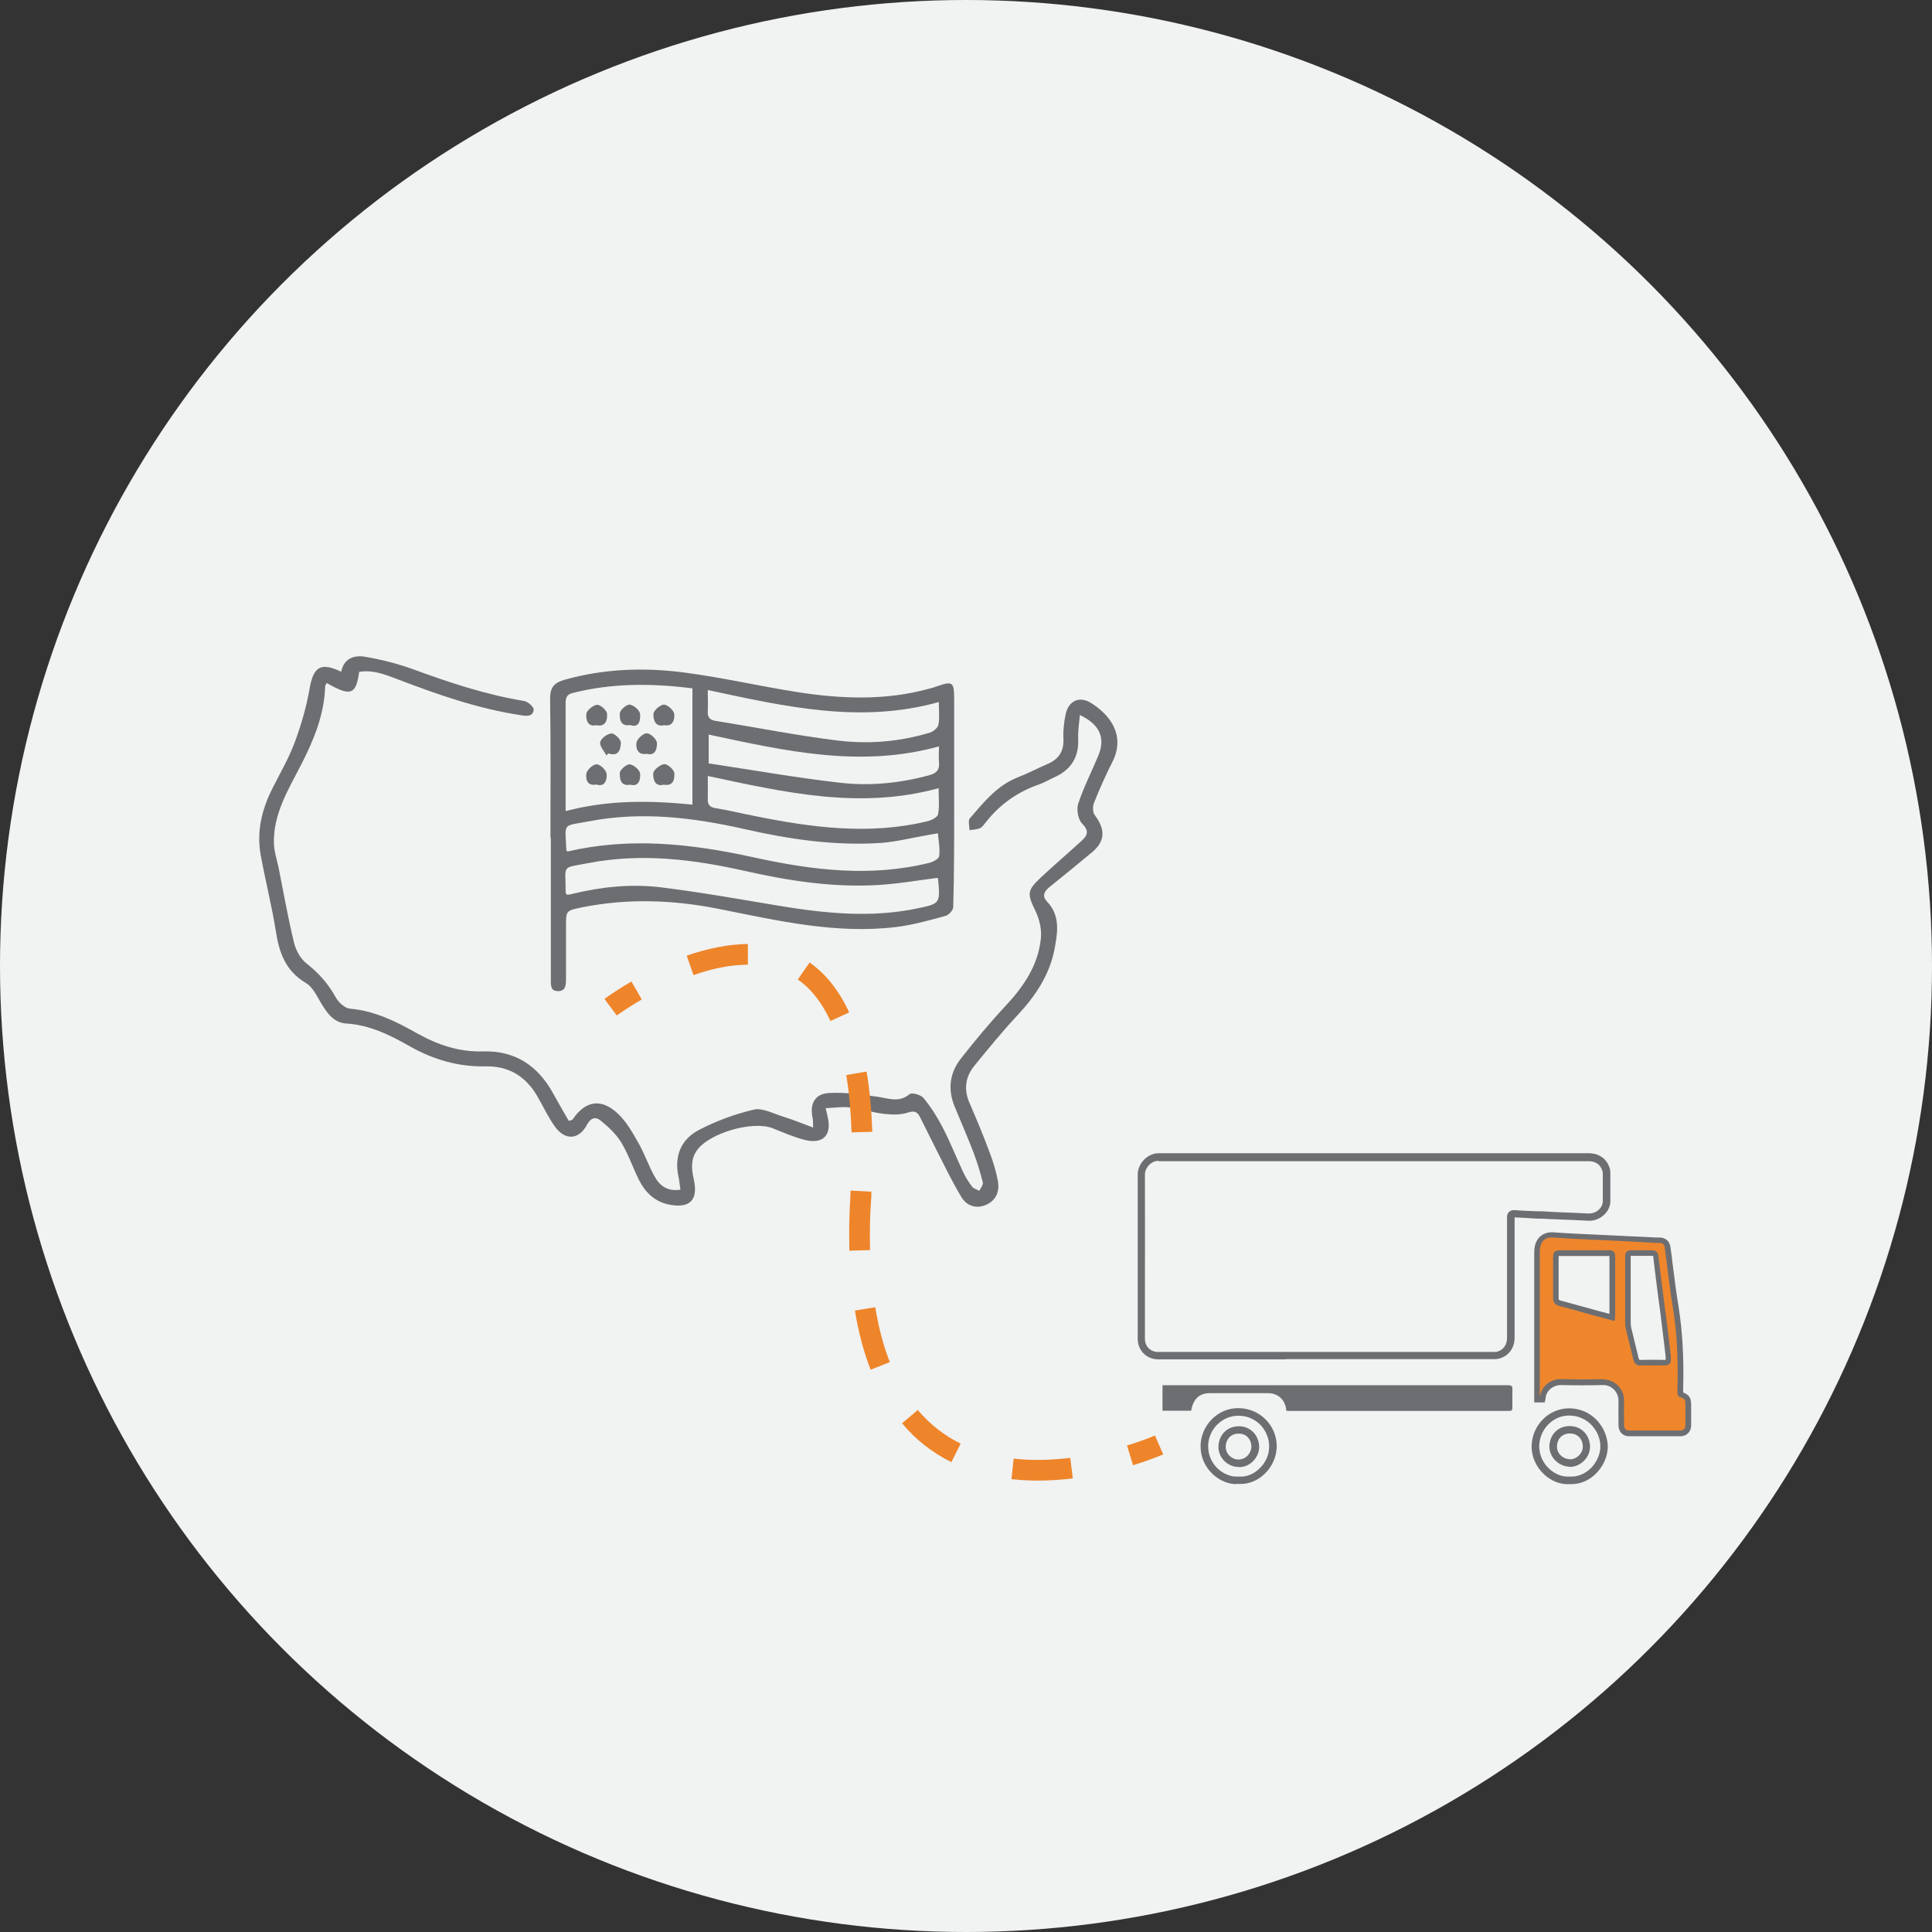
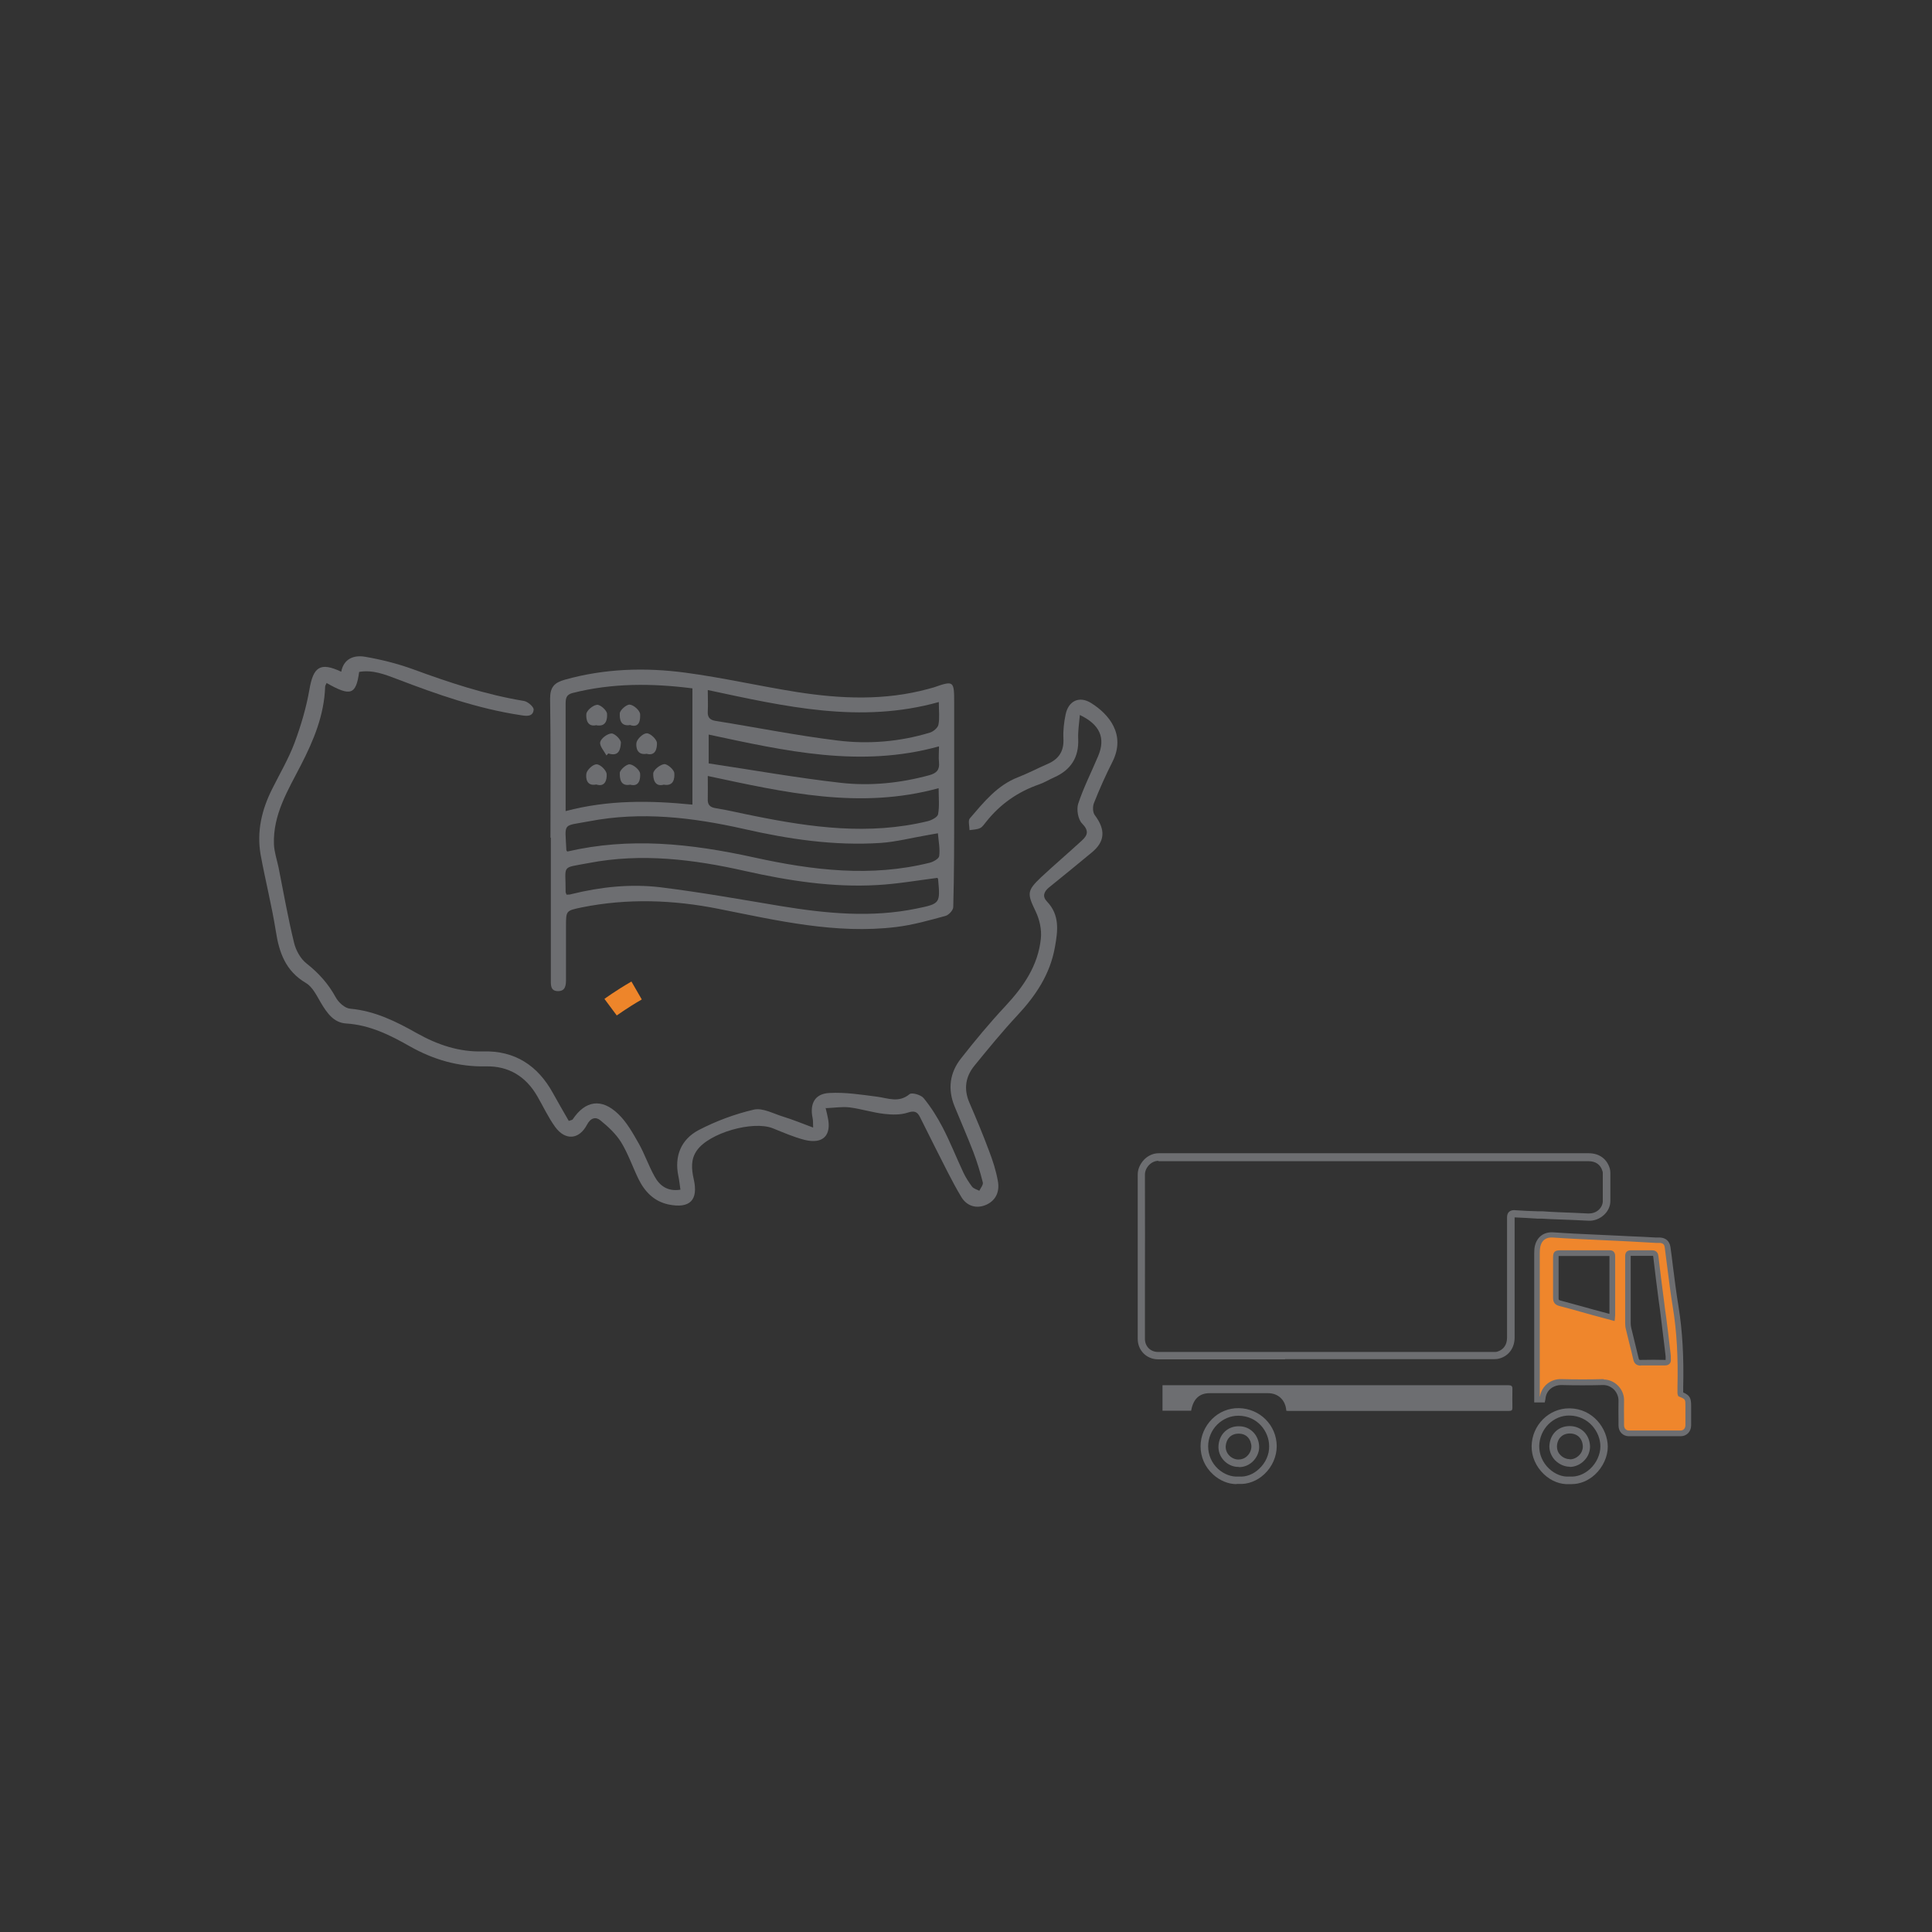
<svg xmlns="http://www.w3.org/2000/svg" viewBox="0 0 104.52 104.52">
  <rect x="0" y="0" width="104.52" height="104.52" fill="#333333" stroke="none" />
  <defs>
    <style>.d{fill:#ef862c;}.e{fill:#f1f2f2;}.f{fill:#ee852a;}.g{fill:#6d6e71;}</style>
  </defs>
  <g id="a" />
  <g id="b">
    <g id="c">
      <g>
-         <circle class="e" cx="52.26" cy="52.26" r="52.26" />
        <path class="d" d="M83.44,75.72h-.29v-.2c0-2.57,0-5.14,0-7.72,0-.12,0-.25,.04-.37,.1-.43,.42-.64,.85-.61,.38,.03,.77,.05,1.15,.07,.98,.05,1.97,.1,2.95,.14,.55,.03,1.1,.05,1.66,.08,.24,.01,.38,.13,.41,.37,.14,1.08,.27,2.17,.44,3.24,.23,1.44,.29,2.88,.25,4.33,0,.11,0,.23,0,.34,0,.01,0,.02,0,.03,.37,.16,.42,.23,.42,.63,0,.35,0,.7,0,1.05,0,.25-.17,.44-.42,.44-.93,0-1.86,0-2.78,0-.25,0-.42-.18-.42-.44,0-.45-.01-.89,0-1.34,.02-.54-.47-1-.98-.99-.76,.02-1.52,.02-2.28,0-.47-.01-.94,.31-1,.87,0,.02,0,.05-.01,.07Zm4.63-5.92c0,.59,0,1.18,0,1.77,0,.1,.01,.2,.04,.3,.13,.55,.27,1.1,.4,1.64,.04,.16,.12,.21,.28,.21,.42,0,.84-.01,1.26,0,.18,0,.24-.06,.21-.23,0-.04,0-.08,0-.13-.09-.69-.17-1.38-.26-2.07-.14-1.11-.29-2.21-.42-3.32-.02-.16-.1-.19-.22-.19-.37,0-.73,0-1.1,0-.14,0-.19,.04-.18,.19,0,.61,0,1.22,0,1.83Zm-.88,1.47c0-.06,.02-.1,.02-.13,0-1.07,0-2.13,0-3.2,0-.14-.07-.16-.18-.16-.88,0-1.76,0-2.64,0-.21,0-.24,.03-.24,.24,0,.73,0,1.46,0,2.19,0,.17,.06,.24,.22,.29,.61,.16,1.21,.34,1.82,.5,.33,.09,.66,.18,.99,.27Z" />
        <path class="g" d="M89.51,77.7c-.46,0-.92,0-1.38,0-.33,0-.57-.24-.57-.59v-.24c0-.36-.01-.73,0-1.1,0-.21-.08-.42-.24-.59-.16-.16-.37-.25-.58-.25-.74,.02-1.51,.02-2.29,0-.37,0-.79,.24-.84,.73,0,.02,0,.04-.01,.06l-.03,.15h-.57v-1.64c0-2.14,0-4.29,0-6.43,0-.16,.01-.29,.04-.41,.12-.49,.5-.76,1.01-.72,.4,.03,.81,.05,1.15,.07,.85,.04,1.71,.08,2.56,.12l.39,.02c.48,.02,.96,.04,1.44,.07h.22c.32,.02,.51,.2,.56,.51,.05,.34,.09,.68,.13,1.01,.09,.73,.19,1.49,.31,2.23,.21,1.31,.29,2.73,.25,4.36,0,.08,0,.16,0,.25v.02c.36,.16,.43,.3,.43,.73v.31c0,.25,0,.49,0,.74,0,.34-.24,.59-.57,.59-.46,0-.93,0-1.4,0Zm-2.75-3.07c.28,0,.56,.12,.77,.33,.22,.22,.34,.52,.33,.81-.01,.36,0,.73,0,1.09v.24c0,.18,.11,.29,.27,.29,.93,0,1.86,0,2.78,0,.16,0,.27-.11,.27-.29,0-.25,0-.49,0-.74v-.31c0-.34,0-.36-.33-.49l-.06-.03-.02-.07s-.02-.04-.02-.08v-.09c0-.09,0-.17,0-.26,.04-1.61-.04-3.02-.25-4.3-.12-.74-.22-1.5-.31-2.24-.04-.34-.09-.67-.13-1.01-.02-.16-.1-.23-.27-.24h-.22c-.48-.03-.96-.05-1.44-.08l-.39-.02c-.85-.04-1.71-.08-2.56-.12-.34-.02-.75-.04-1.16-.07-.37-.03-.61,.14-.69,.49-.02,.1-.03,.21-.03,.34,0,2.14,0,4.29,0,6.43v1.34h.01c.09-.56,.58-.96,1.15-.94,.77,.02,1.53,.02,2.27,0h.03Zm4.3,.76h0Zm-2.29-1.51c-.23,0-.36-.11-.41-.33-.07-.3-.14-.6-.22-.9-.06-.25-.12-.49-.18-.74-.03-.11-.04-.22-.04-.34,0-.44,0-.88,0-1.32v-.94c0-.44,0-.89,0-1.33,0-.07,0-.18,.08-.26,.08-.08,.18-.08,.25-.08,.25,0,.5,0,.74,0,.12,0,.24,0,.36,0,.09,0,.34,0,.37,.32,.09,.78,.19,1.57,.29,2.33,.04,.33,.08,.66,.13,.98,.07,.55,.14,1.09,.2,1.64l.05,.44s0,.05,0,.07c0,.02,0,.03,0,.05,0,.05,.03,.2-.06,.3-.1,.11-.25,.1-.3,.1-.36,0-.76,0-1.26,0h-.02Zm-.55-5.94s0,.02,0,.03c0,.45,0,.9,0,1.34v.94c0,.44,0,.88,0,1.32,0,.09,.01,.18,.03,.27,.06,.25,.12,.49,.18,.74,.07,.3,.15,.6,.22,.9,.02,.08,.03,.1,.13,.09,.5-.01,.9-.01,1.27,0,.03,0,.05,0,.06,0,0-.01,0-.03,0-.05,0-.03,0-.06,0-.09,0-.01,0-.03,0-.04l-.05-.44c-.07-.55-.13-1.09-.2-1.64-.04-.33-.08-.66-.13-.98-.1-.77-.2-1.56-.29-2.34,0-.03-.01-.05-.01-.05,0,0-.02,0-.06,0-.12,0-.24,0-.36,0-.25,0-.5,0-.75,0-.01,0-.02,0-.03,0Zm-.9,3.52l-.48-.13c-.23-.06-.45-.12-.67-.18-.2-.06-.41-.11-.61-.17-.4-.11-.8-.23-1.21-.33-.23-.06-.33-.2-.33-.44,0-.5,0-1.02,0-1.51,0-.22,0-.45,0-.67,0-.3,.09-.39,.39-.39,.46,0,.93,0,1.39,0,.42,0,.83,0,1.25,0h0c.08,0,.18,0,.25,.08,.05,.05,.08,.13,.08,.23,0,.74,0,1.48,0,2.22v.97s0,.07-.01,.1c0,.01,0,.03,0,.05l-.02,.17Zm-3-3.52s0,.04,0,.09c0,.22,0,.45,0,.67,0,.5,0,1.01,0,1.52,0,.1,0,.11,.11,.14,.41,.11,.81,.22,1.21,.33,.2,.06,.41,.11,.61,.17,.22,.06,.45,.12,.67,.18l.15,.04v-.91c0-.74,0-1.48,0-2.22h-.03c-.42,0-.83,0-1.25,0-.46,0-.93,0-1.39,0-.04,0-.07,0-.08,0Z" />
        <path class="g" d="M69.59,76.32c-.01-.08-.02-.16-.04-.24-.12-.43-.47-.71-.95-.71-1.05,0-2.11,0-3.16,0-.56,0-.89,.32-1,.95h-1.55v-1.38h.2c6.17,0,12.34,0,18.5,0,.18,0,.24,.04,.23,.23-.01,.33,0,.66,0,.99,0,.13-.04,.17-.18,.17-3.98,0-7.95,0-11.93,0-.04,0-.08,0-.13-.01Z" />
        <path class="g" d="M66.89,80.29c-.44,0-.9-.19-1.26-.52-.44-.4-.68-.94-.68-1.53,0-.55,.23-1.08,.62-1.47,.39-.39,.91-.6,1.45-.59,1.14,.02,2.04,.92,2.05,2.05,0,.56-.24,1.12-.67,1.52-.39,.37-.9,.56-1.38,.53-.04,0-.08,0-.12,0Zm.1-3.7c-.42,0-.82,.17-1.13,.47-.32,.31-.5,.75-.5,1.18,0,.47,.19,.91,.54,1.23,.32,.29,.73,.44,1.1,.41h.03c.38,.03,.78-.12,1.09-.42,.35-.32,.55-.78,.54-1.22,0-.8-.63-1.64-1.65-1.65h-.02Zm.03,2.77h-.03c-.3,0-.59-.14-.79-.36-.2-.22-.3-.5-.28-.79,.04-.62,.5-1.06,1.11-1.05,.31,0,.58,.12,.78,.33,.2,.21,.31,.5,.31,.8h0c0,.29-.14,.58-.35,.78-.2,.19-.46,.3-.73,.3Zm-.02-1.8c-.39,0-.66,.27-.69,.67-.01,.18,.05,.36,.18,.5,.13,.14,.32,.23,.51,.23,.17,0,.34-.06,.47-.19,.14-.13,.22-.31,.23-.5,0-.19-.07-.38-.19-.51-.12-.13-.29-.2-.49-.2h-.02Z" />
        <path class="g" d="M85.02,80.29s-.07,0-.11,0c-.49,.03-.99-.16-1.39-.54-.43-.41-.67-.96-.66-1.52,.02-1.13,.93-2.04,2.03-2.04h.03c1.26,.02,2.05,1.09,2.06,2.07,0,.54-.26,1.11-.69,1.51-.37,.34-.81,.52-1.27,.52Zm-.11-.41h.01c.39,.03,.78-.12,1.1-.41,.35-.32,.56-.79,.56-1.22,0-.79-.64-1.65-1.66-1.67-.89-.02-1.63,.73-1.65,1.65,0,.45,.18,.89,.53,1.22,.32,.3,.72,.46,1.09,.43h.01Zm.02-.53h0c-.29,0-.58-.13-.8-.35-.2-.21-.31-.48-.31-.75,.02-.65,.47-1.1,1.1-1.1h0c.62,0,1.08,.46,1.1,1.1,0,.27-.1,.55-.31,.76-.21,.22-.5,.35-.79,.35Zm0-.4h0c.18,0,.36-.08,.5-.22,.13-.13,.2-.3,.2-.47-.01-.43-.29-.71-.7-.71-.41,0-.69,.28-.7,.71,0,.17,.06,.33,.19,.46,.14,.14,.32,.22,.51,.22h0Z" />
        <path class="g" d="M69.52,73.54c-2.29,0-4.57,0-6.86,0-.63,0-1.11-.48-1.11-1.11,0-.78,0-1.57,0-2.35,0-2.14,0-4.36,0-6.54,0-.29,.13-.58,.35-.81,.22-.22,.5-.34,.78-.34h0c.97,0,1.96,0,2.92,0,.39,0,.78,0,1.17,0h19.18c.57,0,.99,.31,1.14,.83,.02,.08,.03,.16,.03,.23v.32c0,.39,0,.8,0,1.2,0,.29-.13,.56-.35,.76-.23,.21-.54,.33-.84,.31-.54-.03-1.09-.05-1.62-.07-.29-.01-.58-.02-.87-.04h-.24c-.41-.03-.84-.05-1.26-.07h0c0,2.01,0,4.05,0,6.01v.49c0,.55-.31,.99-.81,1.13-.09,.03-.19,.04-.3,.04-3.77,0-7.54,0-11.3,0Zm-6.85-10.74c-.18,0-.36,.08-.5,.22-.14,.14-.23,.34-.23,.52,.01,2.18,0,4.4,0,6.54,0,.78,0,1.57,0,2.35,0,.41,.3,.71,.71,.71,6.06,0,12.11,0,18.17,0,.08,0,.14,0,.19-.02,.33-.1,.52-.37,.52-.75v-.49c0-1.97,0-4,0-6,0-.1,.01-.23,.11-.32,.1-.09,.23-.1,.32-.09,.42,.03,.84,.05,1.25,.06h.24c.29,.02,.58,.04,.87,.05,.53,.02,1.08,.04,1.62,.07,.2,0,.4-.06,.55-.2,.14-.13,.22-.3,.22-.47,0-.4,0-.8,0-1.19v-.32s0-.08-.02-.12c-.1-.34-.36-.53-.75-.53h-19.18c-.39,0-.78,0-1.17,0-.96,0-1.95,0-2.92,0h0Z" />
        <path class="g" d="M29.78,45.32c0-2.51,.02-5.01-.02-7.52,0-.63,.23-.87,.8-1.03,2.14-.6,4.33-.67,6.51-.38,2.03,.27,4.02,.73,6.05,1.05,2.37,.37,4.75,.47,7.1-.17,.1-.03,.19-.05,.29-.08,1.09-.38,1.11-.36,1.11,.83,0,1.87,0,3.74,0,5.61,0,1.81,0,3.63-.05,5.44,0,.17-.24,.43-.42,.48-.88,.24-1.76,.49-2.66,.6-3.27,.4-6.44-.35-9.61-.98-2.45-.49-4.93-.58-7.41-.08-.85,.18-.85,.17-.85,1.02,0,.95,0,1.91,0,2.86,0,.32-.02,.65-.43,.65-.43,0-.39-.36-.39-.66,0-2.55,0-5.09,0-7.64Zm7.68-1.8v-6.28c-2.2-.28-4.35-.29-6.48,.25-.37,.09-.38,.32-.38,.62,0,1.55,0,3.1,0,4.65,0,.35,0,.7,0,1.12,2.31-.61,4.56-.58,6.86-.35Zm13.27,3.97c-1.1,.14-2.18,.33-3.26,.39-2.42,.14-4.8-.23-7.16-.76-2.79-.63-5.61-.98-8.46-.43-1.53,.29-1.24,.06-1.25,1.57,0,.04,.03,.07,.05,.14,.09,0,.18,0,.27-.03,1.58-.39,3.19-.56,4.8-.37,2.19,.27,4.36,.66,6.53,1.02,2.45,.4,4.9,.64,7.35,.13,1.27-.26,1.27-.28,1.15-1.59,0-.02-.02-.03-.04-.07Zm-20.05-1.42c3.37-.78,6.63-.45,10.13,.32,3.14,.69,6.31,1.08,9.5,.28,.19-.05,.49-.22,.5-.36,.05-.38-.03-.78-.07-1.23-.25,.04-.44,.08-.62,.11-.82,.14-1.63,.35-2.45,.41-2.52,.17-5-.2-7.45-.76-2.76-.62-5.54-.95-8.34-.41-1.48,.28-1.31,.03-1.24,1.56,0,.02,.02,.03,.05,.08Zm7.61-4.08c0,.47,.01,.84,0,1.21-.02,.35,.12,.48,.47,.53,.69,.11,1.36,.28,2.04,.41,3.11,.63,6.22,1.05,9.37,.29,.22-.05,.55-.22,.58-.38,.08-.43,.03-.88,.03-1.41-4.26,1.17-8.32,.23-12.49-.66Zm0-4.67c0,.47,.02,.82,0,1.17-.02,.32,.12,.46,.42,.51,2.2,.35,4.38,.79,6.59,1.06,1.68,.21,3.38,.07,5.02-.43,.18-.06,.42-.26,.45-.43,.07-.36,.02-.74,.02-1.22-4.25,1.19-8.33,.24-12.5-.65Zm12.5,3.06c-4.25,1.18-8.33,.24-12.45-.64v1.56c2.4,.36,4.76,.78,7.14,1.05,1.6,.18,3.21,.02,4.79-.41,.4-.11,.57-.29,.53-.7-.03-.25,0-.51,0-.85Z" />
        <path class="g" d="M44.66,59.92c.07,.29,.1,.41,.12,.52,.22,.98-.25,1.47-1.24,1.23-.59-.15-1.16-.4-1.73-.63-1.08-.43-3.45,.25-4.11,1.2-.34,.48-.29,1.01-.17,1.55,.26,1.14-.21,1.61-1.37,1.37-.78-.17-1.28-.69-1.62-1.38-.32-.66-.56-1.37-.94-1.99-.28-.45-.7-.84-1.12-1.18-.24-.2-.52-.15-.72,.23-.43,.82-1.18,.88-1.73,.12-.37-.51-.64-1.1-.96-1.65-.62-1.08-1.56-1.65-2.79-1.62-1.48,.03-2.82-.36-4.1-1.08-1.07-.61-2.17-1.16-3.45-1.24-.68-.04-1.04-.57-1.37-1.12-.23-.39-.45-.86-.81-1.07-1.1-.65-1.45-1.64-1.63-2.82-.22-1.38-.57-2.75-.82-4.12-.22-1.26,.06-2.44,.63-3.57,.41-.82,.88-1.62,1.2-2.47,.35-.94,.64-1.92,.81-2.9,.21-1.22,.58-1.5,1.72-.96,.14-.72,.7-.91,1.29-.81,.87,.15,1.75,.37,2.58,.67,1.96,.72,3.94,1.38,6.01,1.72,.21,.03,.54,.32,.53,.47-.03,.4-.4,.35-.7,.3-2.32-.35-4.51-1.12-6.68-1.95-.66-.25-1.33-.52-2.06-.39-.17,1.24-.46,1.34-1.76,.6-.03,.07-.08,.14-.08,.2-.05,1.53-.62,2.9-1.31,4.24-.7,1.36-1.52,2.68-1.46,4.29,.02,.42,.16,.83,.25,1.25,.27,1.36,.51,2.73,.84,4.08,.1,.41,.35,.86,.67,1.11,.66,.52,1.18,1.1,1.58,1.83,.15,.28,.5,.6,.79,.62,1.33,.12,2.48,.69,3.61,1.33,1.11,.62,2.27,1.02,3.57,.98,1.72-.05,2.96,.76,3.78,2.25,.28,.51,.58,1.02,.86,1.51,.14-.05,.19-.05,.21-.08,.68-1.02,1.56-1.17,2.47-.29,.46,.44,.79,1.04,1.11,1.6,.32,.57,.53,1.2,.85,1.77,.28,.52,.72,.83,1.4,.72-.04-.27-.06-.5-.11-.73-.23-1.09,.15-1.99,1.09-2.49,.94-.49,1.96-.87,2.99-1.11,.48-.11,1.06,.22,1.59,.38,.52,.16,1.03,.37,1.62,.59-.01-.26,0-.39-.03-.52-.16-.77,.12-1.31,.9-1.35,.86-.05,1.73,.09,2.59,.2,.6,.08,1.17,.35,1.76-.14,.12-.1,.62,.04,.76,.22,.4,.49,.74,1.03,1.03,1.59,.41,.79,.74,1.63,1.12,2.44,.13,.27,.29,.52,.47,.76,.09,.11,.26,.15,.39,.22,.07-.15,.22-.32,.19-.45-.14-.56-.31-1.11-.51-1.64-.32-.83-.68-1.65-1.02-2.48-.38-.93-.26-1.82,.35-2.59,.76-.97,1.55-1.92,2.39-2.82,.99-1.06,1.78-2.2,1.93-3.67,.05-.48-.07-1.02-.28-1.46-.46-.96-.49-1.11,.29-1.85,.72-.67,1.47-1.31,2.2-1.98,.33-.3,.4-.54,.02-.93-.22-.22-.31-.76-.21-1.07,.29-.88,.72-1.72,1.08-2.58,.41-.97,.1-1.7-.99-2.22-.04,.46-.11,.88-.09,1.3,.04,1-.4,1.67-1.29,2.07-.27,.12-.53,.28-.81,.38-1.16,.4-2.12,1.07-2.88,2.03-.1,.12-.2,.28-.33,.34-.17,.08-.38,.08-.57,.11,0-.22-.09-.52,.02-.64,.75-.87,1.47-1.78,2.6-2.22,.54-.21,1.05-.48,1.58-.71,.62-.26,.92-.69,.88-1.39-.02-.43,.03-.88,.12-1.3,.15-.74,.75-1.02,1.39-.61,.94,.59,1.89,1.69,1.14,3.18-.37,.73-.7,1.47-1,2.23-.07,.18-.07,.5,.05,.65,.59,.79,.56,1.43-.18,2.03-.76,.63-1.53,1.26-2.3,1.88-.28,.23-.37,.49-.11,.76,.7,.73,.59,1.59,.43,2.47-.26,1.47-1.04,2.63-2.04,3.7-.81,.87-1.57,1.8-2.32,2.72-.47,.58-.58,1.24-.28,1.96,.38,.88,.75,1.76,1.08,2.65,.2,.52,.37,1.05,.47,1.6,.11,.55-.07,1.05-.61,1.3-.55,.25-1.07,.07-1.36-.41-.53-.88-.97-1.82-1.44-2.73-.27-.53-.53-1.07-.8-1.6-.14-.28-.3-.36-.66-.24-.39,.13-.85,.12-1.27,.07-.63-.07-1.24-.27-1.87-.35-.4-.05-.81,.02-1.29,.04Z" />
-         <path class="g" d="M35.94,39.23c-.51,.13-.6-.33-.59-.6,0-.19,.37-.51,.57-.51,.2,0,.54,.32,.56,.52,.02,.24-.05,.69-.55,.59Z" />
        <path class="g" d="M32.81,40.87c-.13-.24-.38-.51-.34-.72,.05-.21,.39-.46,.61-.47,.17-.01,.52,.33,.51,.5-.02,.31-.08,.78-.68,.58l-.11,.12Z" />
        <path class="g" d="M32.27,39.23c-.51,.12-.57-.34-.55-.6,.02-.2,.36-.48,.58-.5,.17-.02,.53,.3,.54,.48,.02,.28-.03,.72-.56,.63Z" />
        <path class="g" d="M34.11,39.22c-.57,.11-.59-.36-.58-.62,0-.18,.37-.5,.54-.48,.22,.02,.55,.32,.56,.52,.01,.25,0,.76-.53,.59Z" />
        <path class="g" d="M32.26,42.44c-.54,.11-.57-.36-.54-.58,.03-.21,.36-.52,.56-.51,.2,0,.53,.33,.54,.53,.02,.29-.08,.72-.56,.56Z" />
        <path class="g" d="M35.91,42.45c-.51,.14-.58-.34-.57-.6,0-.19,.36-.48,.59-.51,.17-.02,.53,.29,.55,.48,.02,.28-.02,.73-.57,.63Z" />
        <path class="g" d="M34.98,40.78c-.52,.09-.58-.35-.55-.59,.03-.21,.36-.52,.56-.52,.2,0,.54,.33,.55,.52,.01,.27-.06,.73-.56,.59Z" />
        <path class="g" d="M34.1,42.45c-.56,.11-.57-.37-.57-.63,0-.17,.37-.49,.54-.47,.21,.02,.55,.31,.56,.51,.02,.27-.04,.73-.54,.59Z" />
        <g>
          <path class="f" d="M33.37,54.94l-.67-.9s.58-.43,1.46-.94l.56,.97c-.83,.48-1.35,.87-1.36,.87Z" />
-           <path class="f" d="M56.14,80.1c-.49,0-.96-.03-1.42-.08l.12-1.11c.94,.11,1.98,.09,3.06-.04l.14,1.11c-.65,.08-1.29,.12-1.9,.12Zm-4.67-1c-1.03-.51-1.93-1.21-2.67-2.1l.85-.72c.65,.77,1.43,1.38,2.32,1.82l-.5,1Zm-4.37-5c-.37-.95-.66-2.03-.85-3.2l1.1-.18c.18,1.09,.44,2.09,.79,2.97l-1.04,.41Zm-1.15-6.45c0-.27-.01-.55-.01-.84,0-.69,.02-1.41,.07-2.15v-.25l1.13,.06v.26c-.06,.72-.08,1.42-.08,2.09,0,.27,0,.54,.01,.81l-1.12,.03Zm.12-6.39c-.04-1.13-.13-2.18-.29-3.1l1.1-.19c.17,.98,.27,2.07,.31,3.26l-1.12,.03Zm-1.14-6.02c-.46-.99-1.05-1.75-1.77-2.25l.64-.92c.88,.62,1.6,1.53,2.14,2.7l-1.02,.47Zm-7.41-2.48l-.37-1.06c1.19-.41,2.3-.62,3.31-.63v1.12c-.89,0-1.88,.19-2.94,.56Z" />
-           <path class="f" d="M61.3,79.27l-.33-1.07c.92-.28,1.51-.54,1.51-.54l.45,1.02s-.65,.29-1.64,.59Z" />
        </g>
      </g>
    </g>
  </g>
</svg>